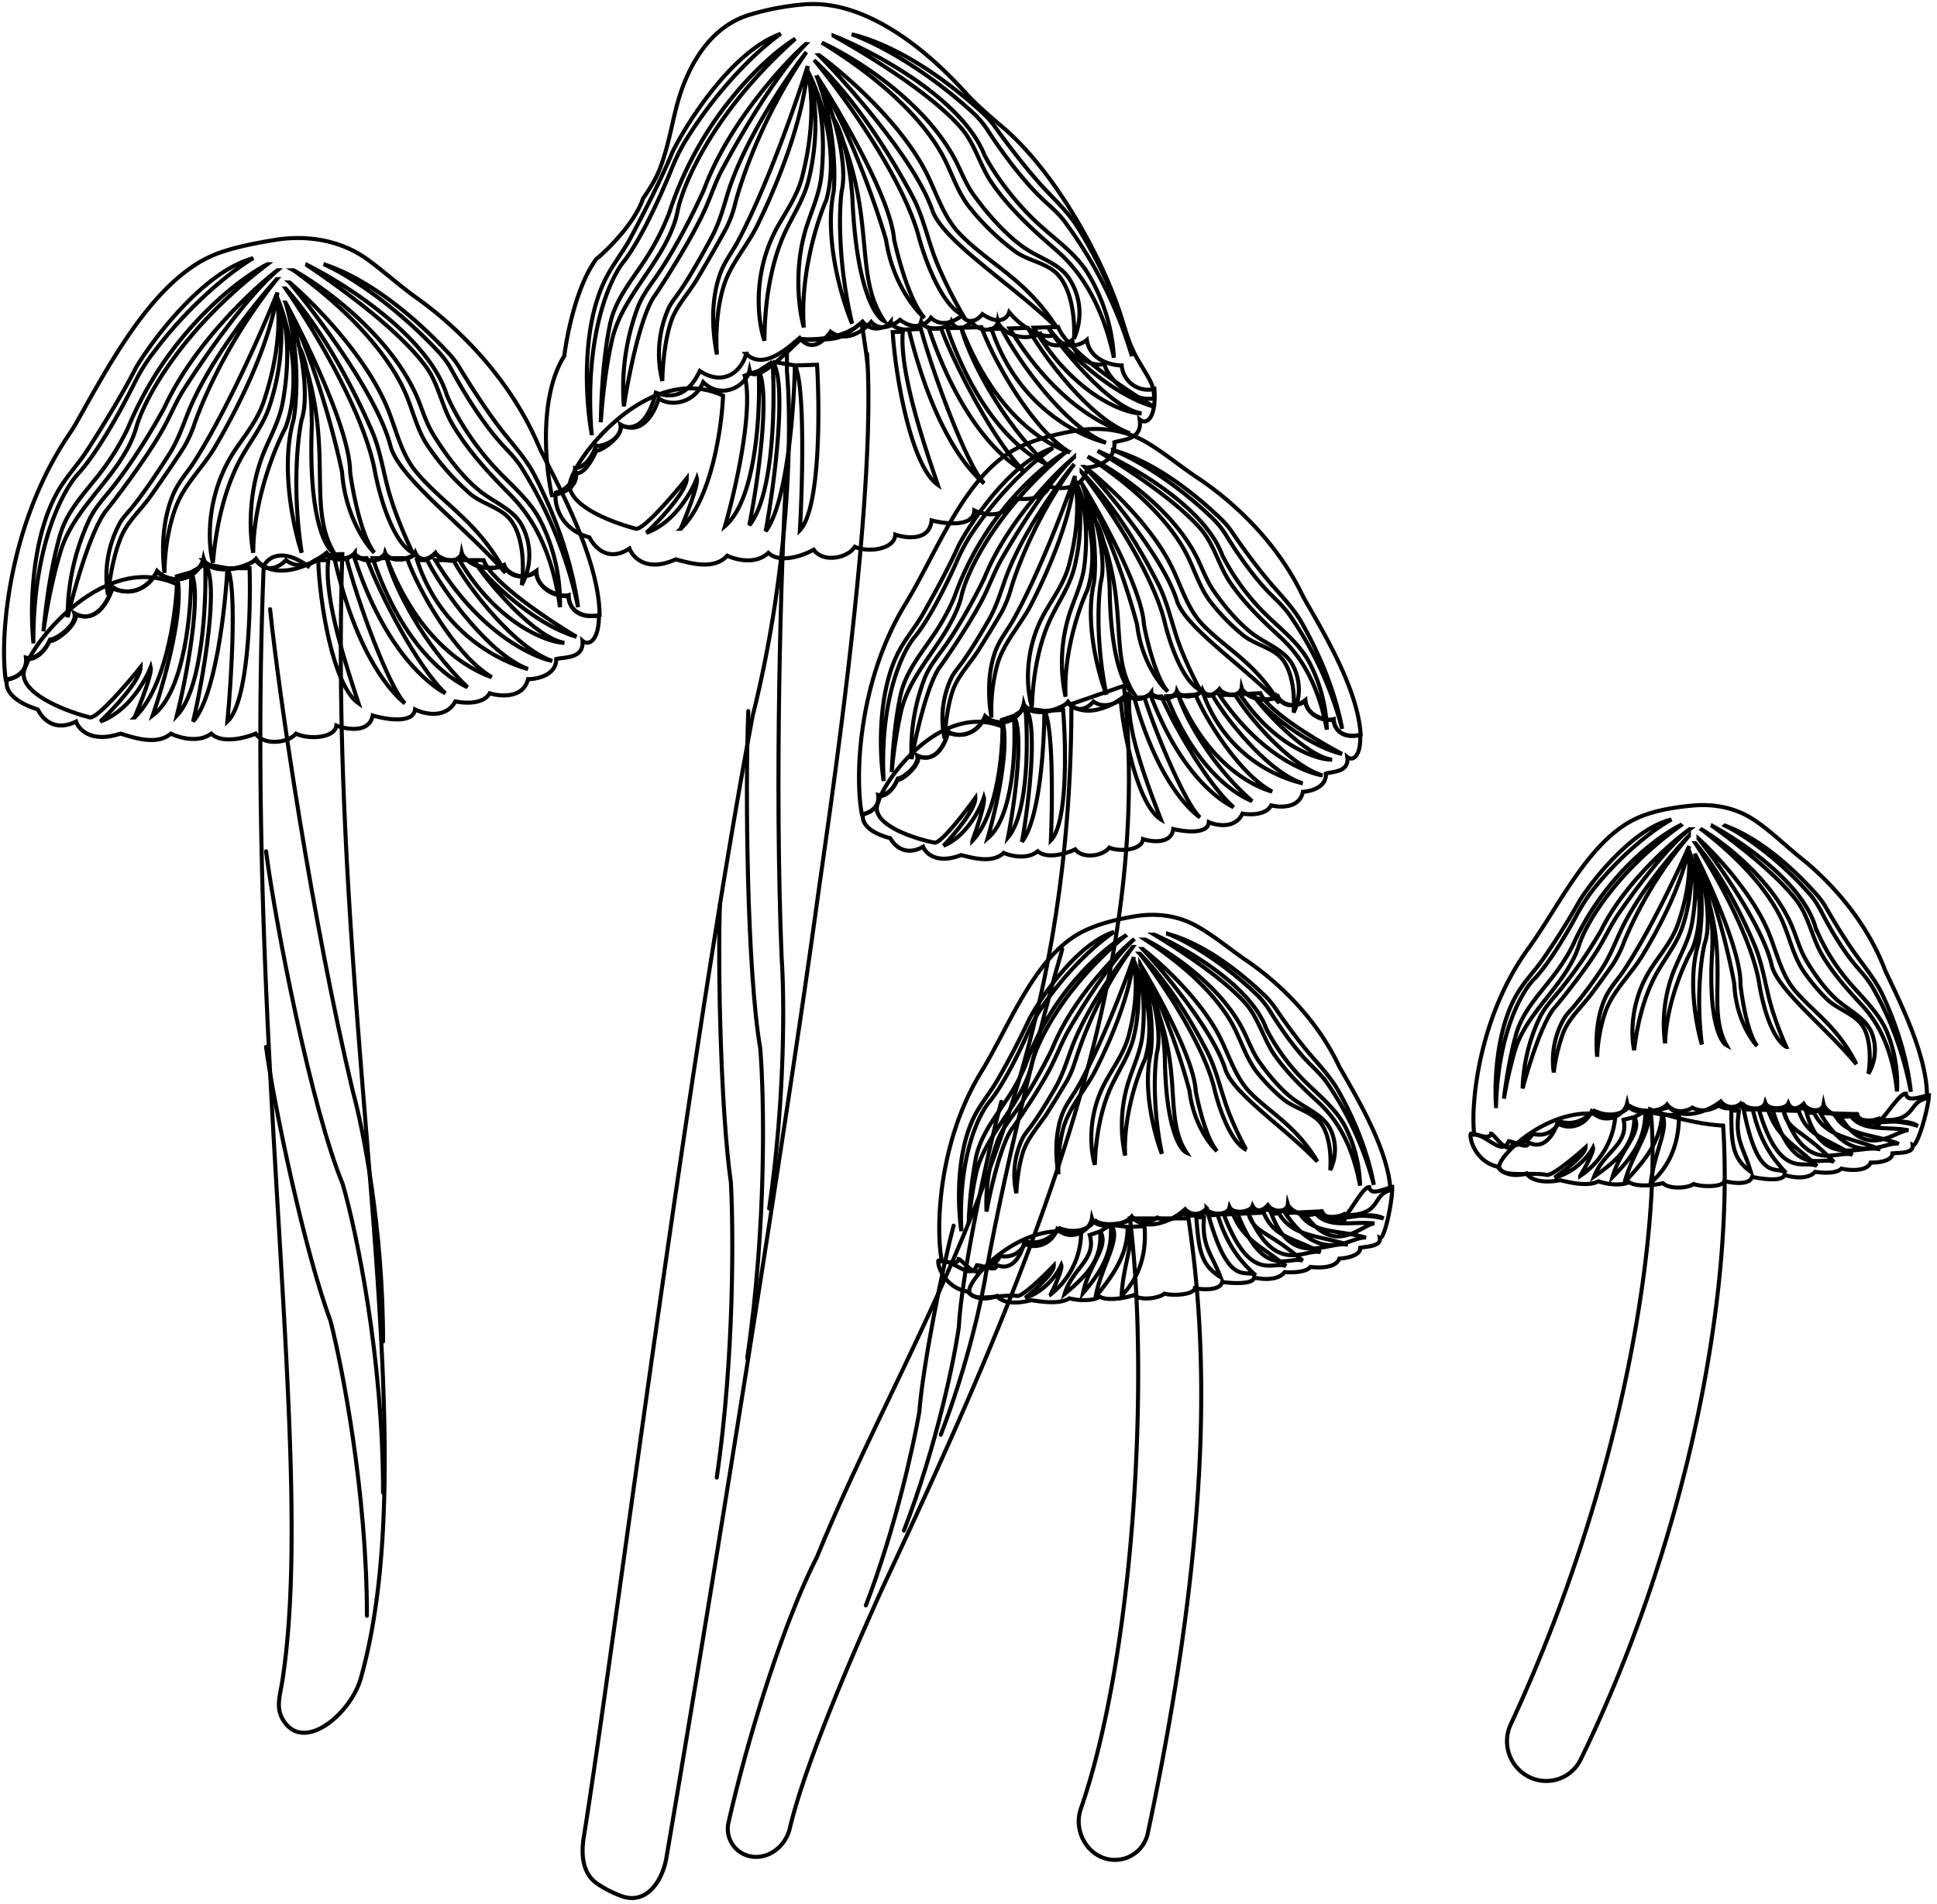
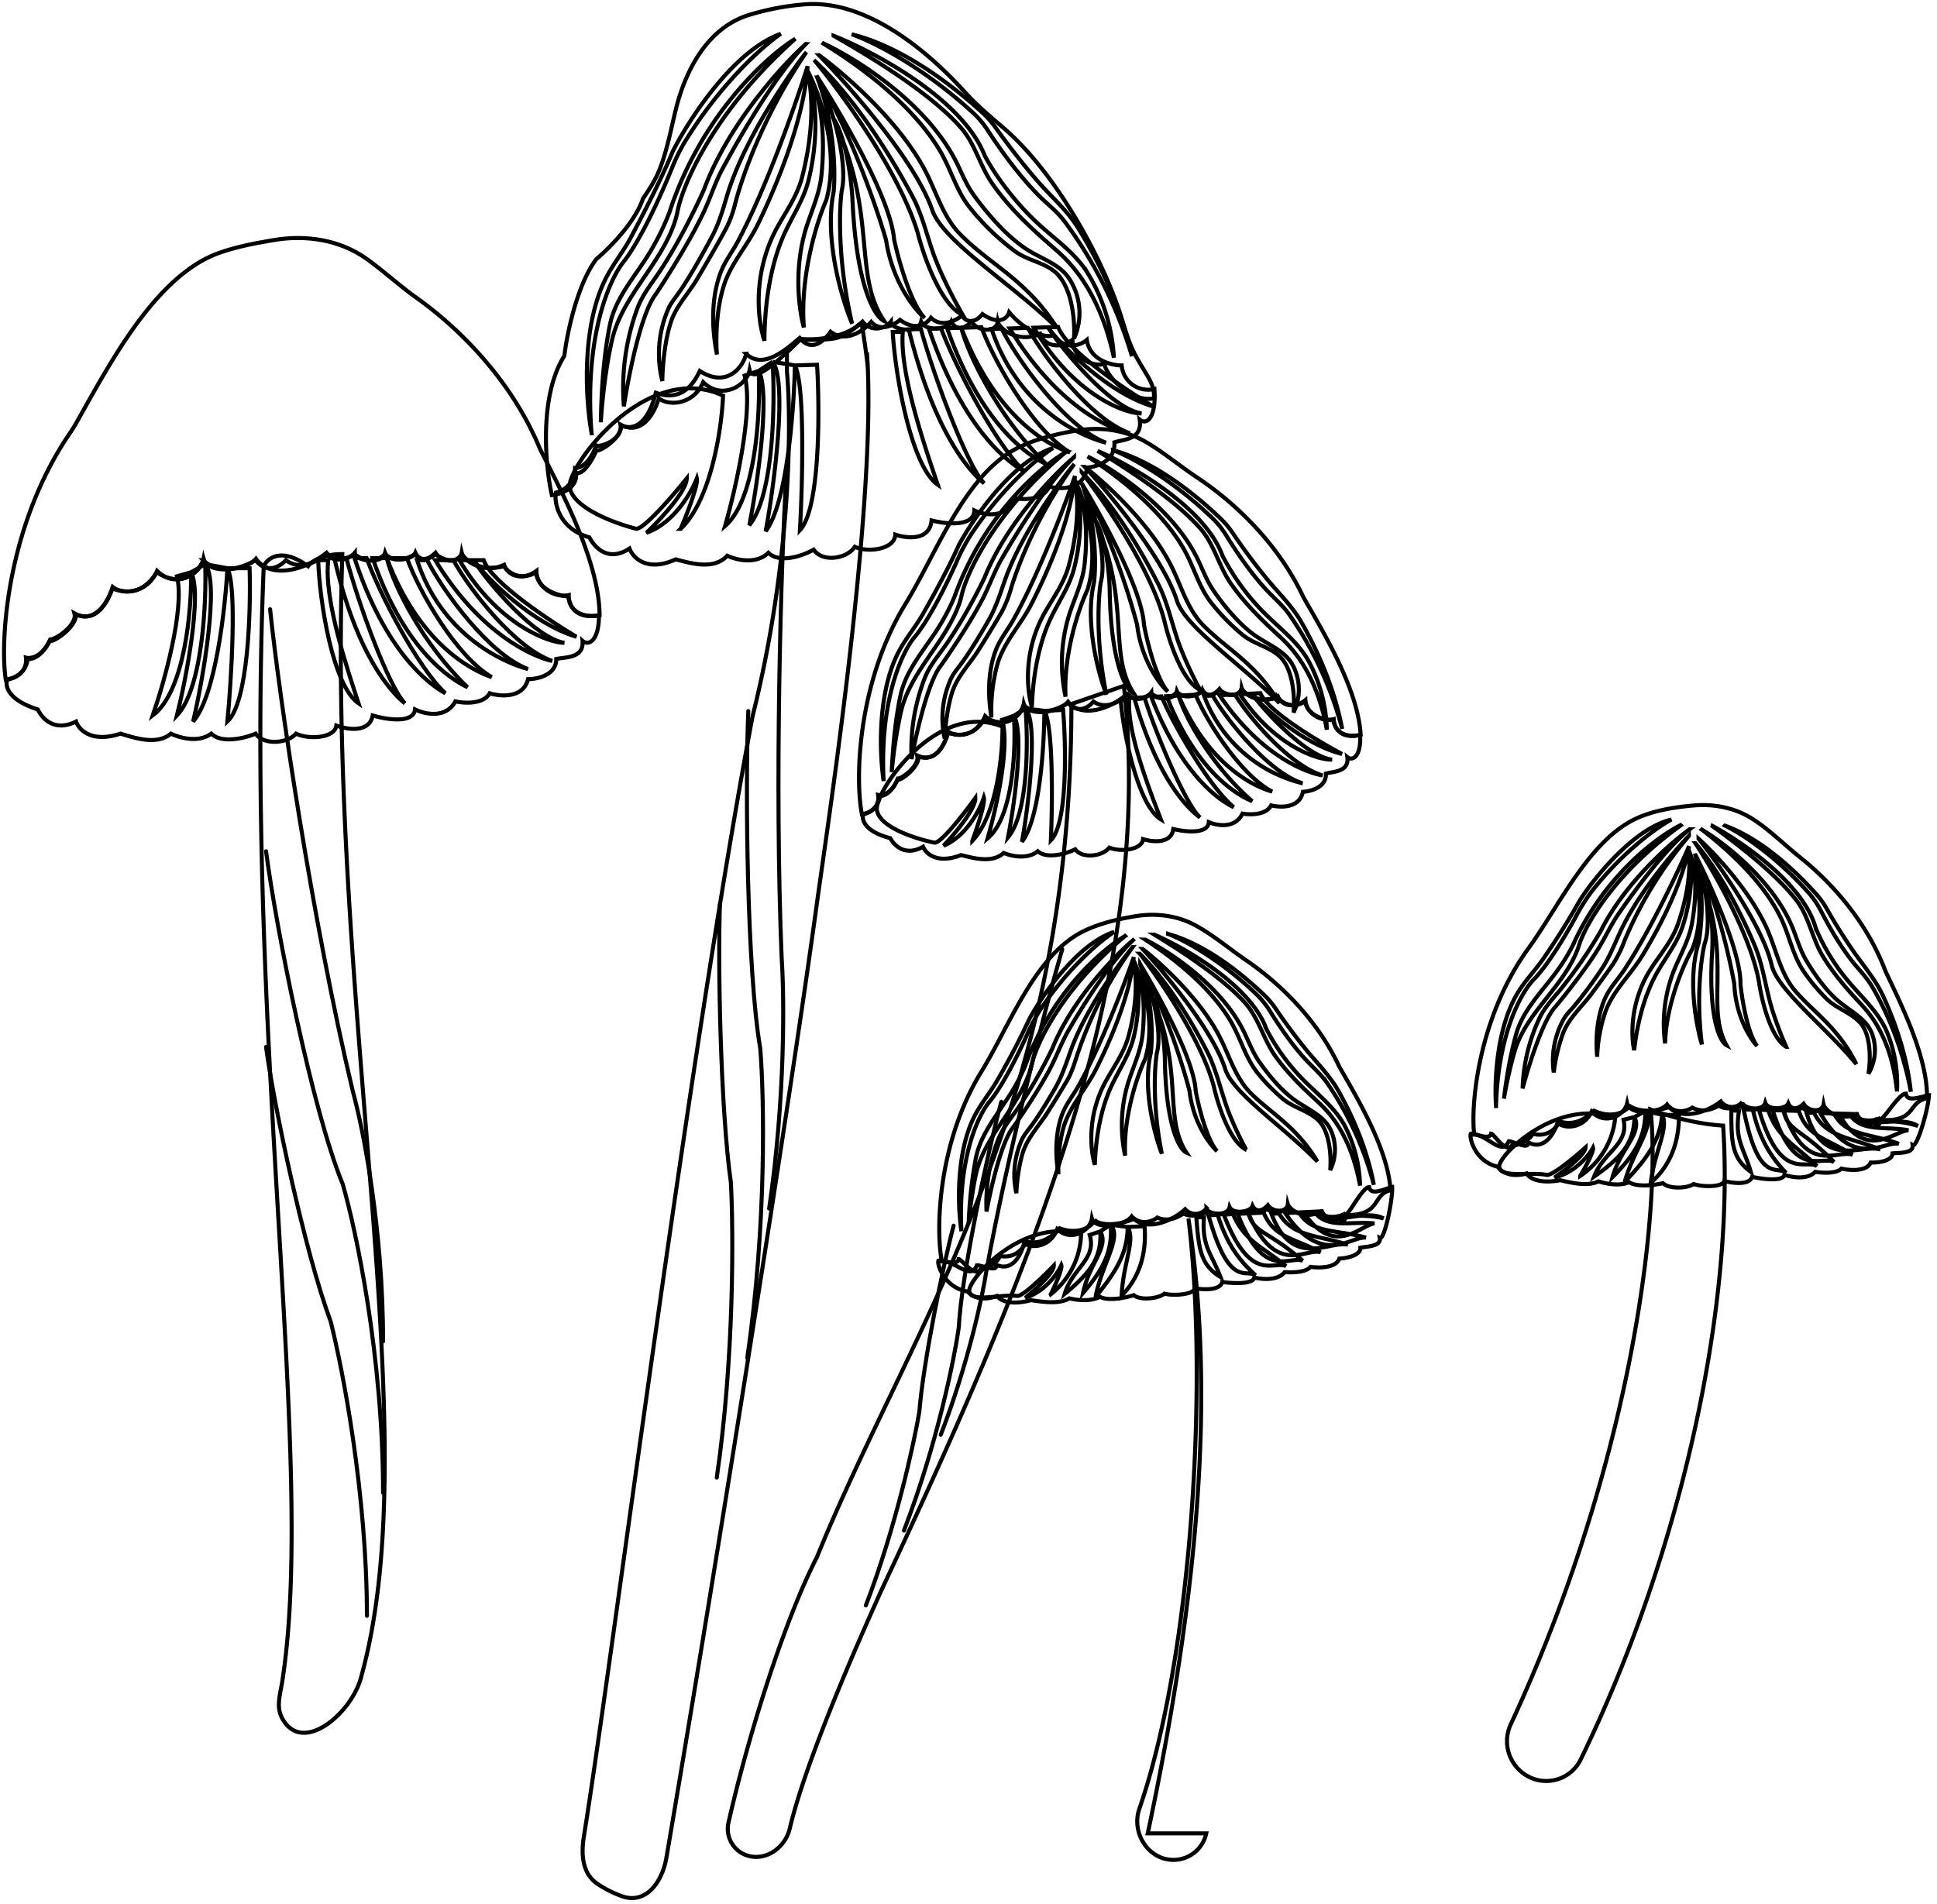
<svg xmlns="http://www.w3.org/2000/svg" width="480" height="472" fill="none" viewBox="0 0 480 472">
  <path stroke="#000" d="M50.35 138.84c4 4 10.33 1.66 13 0 2.8 3.6 6.16 1.5 7.5 0 3.6 2.8 8.16.16 10-1.5 2 2.4 5.5 1 7 0 3.6 2.8 6.5 1.16 7.5 0 2.4 2.4 6 1 7.5 0 1.6 2.4 4 1 5 0 4 2.8 6 1.16 6.5 0 3.2 4 8.33 3.66 10.5 3 2.8 3.6 6.5 2.5 8 1.5.4 4.4 5.5 5.83 8 6 .4 4.8 5.24 5.16 7.58 4.66 0 6.4-2.58 7.67-4.08 6.34.4 4.4-4.34 4-6.5 4.5 0 4-4.67 5-7 5-1.2 4.8-6.84 4.33-9.5 3.5-1.6 2.8-6.34 2.5-8.5 2-2.4 4.4-7.67 3.16-10 2-.4 3.6-7.17 2.5-10.5 1.5-.8 4.4-6.34 3.5-9 2.5-.4 3.2-7 3.5-10 2-2 2.4-8 3-10 0-2.8 1.2-8.5 2.5-11 0-3.2 2.4-8 1-10 0-3.5 3-9.17 1-12.5 0-7.2 2.4-10.34-1-11-3-4.8 2.4-8 0-9.5-3-7.6-2.4-8.17-6-7.5-7.5 1.5-.17 4.6-1.4 5-5 1 .16 3.5-.5 5.5-4.5.83.5 6.5-3.3 6.5-6.5 4.8 2 7.66-2.84 9-6.5 5 2 8.5 0 11-4 6 4 10.33.16 11.5-3Zm203.3 35.92c3.55 3.21 8.8.97 10.98-.55 2.51 2.92 5.27 1 6.33-.32 3.16 2.22 6.9-.2 8.38-1.69 1.8 1.94 4.69.61 5.91-.3 3.16 2.22 5.54.72 6.33-.31 2.13 1.92 5.11.59 6.34-.32 1.45 1.96 3.42.67 4.22-.21 3.5 2.2 5.12.73 5.49-.28 2.87 3.24 7.19 2.74 9 2.09a4.9 4.9 0 0 0 6.8.93c.53 3.7 4.9 4.69 7.02 4.72.54 4.04 4.65 4.14 6.6 3.62.27 5.4-1.86 6.59-3.18 5.52.52 3.7-3.49 3.56-5.3 4.08.17 3.38-3.72 4.42-5.7 4.52-.8 4.1-5.58 3.95-7.87 3.36-1.23 2.43-5.24 2.38-7.1 2.04-1.83 3.82-6.33 3-8.35 2.12-.19 3.06-5.94 2.41-8.8 1.71-.5 3.75-5.2 3.22-7.5 2.5-.2 2.71-5.76 3.25-8.35 2.1-1.6 2.12-6.63 2.88-8.45.43-2.31 1.13-7.07 2.47-9.29.47-2.6 2.16-6.7 1.18-8.44.42-2.83 2.68-7.7 1.23-10.56.53-5.97 2.33-8.76-.4-9.41-2.06-3.95 2.22-6.75.33-8.15-2.13-6.52-1.7-7.15-4.72-6.65-6.02a4.8 4.8 0 0 0 4.01-4.43c.85.1 2.93-.58 4.45-4.04.73.39 5.35-3.06 5.22-5.76 4.13 1.48 6.35-2.72 7.32-5.87 4.3 1.47 7.18-.36 9.12-3.85 5.23 3.13 8.73-.3 9.58-3.02ZM403.8 274.1c2.98 2.02 7.83 1.03 9.88.28 2.07 1.8 4.66.86 5.7.16 2.7 1.44 5.2.25 6.62-.52 1.49 1.21 4.16.6 5.32.16 2.7 1.43 4.92.7 5.7.16 1.79 1.21 4.55.61 5.7.16 1.18 1.2 3.03.57 3.8.1 3 1.45 4.54.7 4.94.15 2.38 2 6.28 1.96 7.94 1.68 2.08 1.8 4.9 1.35 6.06.9.24 2.15 4.94-6.4 6.84-6.26.24 2.34 3.92.62 5.7.43-.09 3.1-2.91 13.02-4.03 12.34.24 2.14-3.35 1.85-5 2.04-.06 1.95-3.62 2.33-5.4 2.28-.97 2.3-5.25 1.96-7.26 1.5-1.26 1.32-4.85 1.08-6.5.79-1.88 2.08-5.86 1.37-7.62.75-.35 1.74-5.48 1.06-8 .5-.67 2.13-4.86 1.57-6.88 1.03-.35 1.54-5.37 1.54-7.63.75-1.55 1.12-6.12 1.29-7.6-.21-2.14.52-6.5 1.03-8.36-.24-2.46 1.1-6.1.31-7.6-.22-2.7 1.39-6.98.3-9.5-.27-5.5 1.01-7.84-.7-8.32-1.69-3.68 1.06-6.08-.17-7.18-1.66-5.74-1.33-7.15-7.48-6.62-8.2 1.14-.05 4.65 1.74 5 0 .76.1 3.56 4.9 5.14 3 .62.26 4.98-1.46 5.03-3.01 3.62 1.07 5.86-1.22 6.93-2.97 3.77 1.08 6.46-.81 8.41-2.7 4.5 2.07 7.85.3 8.78-1.21Zm-132.6 28.45c3.14 1.8 7.9.42 9.88-.48 2.21 1.64 4.72.5 5.7-.28 2.8 1.22 5.2-.15 6.56-1.03 1.57 1.1 4.2.28 5.31-.26 2.8 1.23 4.97.33 5.7-.28 1.88 1.08 4.58.26 5.7-.28 1.27 1.1 3.06.34 3.8-.18 3.1 1.2 4.58.34 4.93-.25 2.53 1.83 6.42 1.48 8.05 1.07 2.2 1.64 5 .97 6.1.43.42 2.12 4.44-6.76 6.35-6.77.41 2.32 3.95.32 5.71-.01.15 3.1-1.9 13.2-3.07 12.61.41 2.12-3.2 2.1-4.83 2.43.1 1.94-3.42 2.6-5.2 2.69-.8 2.37-5.08 2.35-7.13 2.05-1.14 1.42-4.75 1.45-6.4 1.29-1.72 2.22-5.75 1.82-7.55 1.34-.22 1.76-5.38 1.48-7.94 1.12-.5 2.16-4.73 1.93-6.78 1.55-.22 1.56-5.23 1.96-7.54 1.34-1.47 1.24-6 1.75-7.6.37-2.1.69-6.4 1.53-8.35.41-2.37 1.29-6.05.79-7.6.38-2.58 1.58-6.94.82-9.49.46-5.41 1.43-7.87-.1-8.43-1.05-3.58 1.35-6.07.3-7.28-1.1-5.83-.88-7.7-6.9-7.24-7.66 1.14-.13 4.77 1.38 4.99-.38.76.04 3.93 4.6 5.35 2.6.64.2 4.86-1.85 4.78-3.4 3.7.79 5.76-1.67 6.68-3.5 3.85.79 6.38-1.31 8.18-3.34 4.66 1.71 7.86-.3 8.67-1.89ZM184.9 87.69c4.4 4.31 10.68-1.82 13.27-3.93 3.14 3.94 6.41.28 7.65-1.54 3.9 2.97 8.34-.39 10.08-2.44 2.23 2.62 5.7.76 7.14-.5 3.9 2.97 6.73.88 7.66-.53 2.64 2.59 6.2.72 7.65-.54 1.82 2.65 4.16.87 5.1-.35 4.3 2.93 6.21.91 6.63-.47 3.59 4.38 8.8 6.63 10.95 5.7 3.15 3.95 6.84 2.42 8.29 1.16.76 5.04 6.08 6.32 8.64 6.33a6.57 6.57 0 0 0 8.11 5.83c.51 7.37-2.01 9.01-3.65 7.58.76 5.04-4.1 4.91-6.27 5.64.32 4.6-4.36 6.1-6.74 6.26-.84 5.6-6.62 5.47-9.41 4.7-1.4 3.34-6.26 3.33-8.51 2.91-2.1 5.24-7.57 4.2-10.04 3.02-.12 4.17-7.11 3.39-10.6 2.47-.46 5.12-6.18 4.48-8.98 3.52-.15 3.71-6.86 4.53-10.04 3.02-1.85 2.9-7.92 4.02-10.2.71-2.76 1.58-8.47 3.48-11.22.78-3.08 3-8.09 1.73-10.2.72-3.34 3.7-9.28 1.8-12.76.9-7.15 3.27-10.62-.42-11.46-2.68-4.7 3.1-8.17.57-9.94-2.77-7.95-2.22-8.81-9.32-8.25-11.1a6.15 6.15 0 0 0 4.7-6.1c1.03.11 3.53-.83 5.25-5.58.88.52 6.36-1.26 6.1-4.94 5.06 1.96 7.6-3.8 8.66-8.12 5.27 1.94 8.67-.61 10.9-5.4 6.45 4.18 10.56-.54 11.5-4.26Z" />
  <g filter="url(#a)">
    <path stroke="#000" d="M95.85 138.34c1.66 6.83 8.8 21.2 20 32-4.34-2-15.9-9.6-23.5-32zm0 0c8 21.2 21 27.83 26 29.5-8.8-5.2-18-21.17-21-29.5zm21.5.5c3.83 6 15.3 19.3 22.5 20.5-4.17 0-16.8-4.9-26-20.5zm0 0c3.33 4.66 14.7 15.8 25.5 19-6.17-3.67-21-13.4-23-19zm-61 2c2.4 4.4 1 27.5 0 38 5.2-4.8 5.83-27.67 5.5-38zm0 0c-.5 9.66-2.9 31.6-8.5 38 2.5-10.5 6.6-34.6 3-39m5.5 1-5.5-1m0 0c.33 9-.6 30.7-7 37.5 2.33-9.34 6.3-30.3 3.5-35.5m3.5-2-3.5 2m0 0c.16 9-1.5 29.5-9.5 35.5 2.83-8.17 8-26.5 6-34.5zm38.5-3.5c2.83 11 10.5 32 14.5 36-3.17-2.5-11.9-11.6-17.5-36zm5 0c3.33 9.16 12.7 27.1 19.5 33.5-4-2.17-14.9-10.3-22.5-33.5zm15 .5c4 7.83 15.4 23.4 25 27-6.34-1.67-21.5-8.6-27.5-27zm6.5 0c4 7.33 15.3 21.8 24.5 25-4.67-1-17.8-6.6-29-25zm-33.5 0c.33 10.33 3.6 31.1 10 35.5-2.67-8.17-8.7-25.9-7.5-35.5z" />
  </g>
  <path stroke="#000" d="M292.05 172.41c1.7 5.7 8.33 17.53 18.24 26.17-3.74-1.5-13.83-7.43-21.2-26.02zm0 0c7.65 17.56 18.91 22.61 23.2 23.8-7.65-4.01-16.1-17.1-18.98-24.01zm18.17-.49c3.5 4.9 13.74 15.65 19.87 16.36-3.52.17-14.4-3.43-22.82-16.21zm0 0c3.02 3.8 13.09 12.72 22.34 14.96-5.36-2.83-18.3-10.42-20.23-15.07zm-51.42 4.28c2.21 3.61 2.01 23.18 1.61 32.08 4.2-4.27 3.75-23.6 3.03-32.32zm0 0c-.01 8.18-1.1 26.8-5.56 32.44 1.66-8.97 4.1-29.5.88-33.05m4.68.6-4.69-.6m0 0c.67 7.58.8 25.94-4.32 31.96 1.58-7.98 4.04-25.86 1.45-30.13m2.88-1.83-2.88 1.83m0 0c.53 7.6-.01 24.98-6.51 30.38 2.05-7.01 5.63-22.71 3.6-29.38zm32.36-4.58c2.86 9.16 10.23 26.57 13.77 29.78-2.77-1.98-10.54-9.3-16.3-29.66zm4.23-.22c3.2 7.6 11.87 22.35 17.88 27.46-3.47-1.66-13.01-8.06-20.42-27.33zm12.68-.21c3.71 6.44 14 19.1 22.26 21.74a34.8 34.8 0 0 1-24.37-21.64zm5.5-.28c3.68 6.03 13.84 17.76 21.74 20.07-3.98-.64-15.31-4.81-25.55-19.88zm-28.3 1.42c.73 8.71 4.36 26.11 9.96 29.55-2.6-6.78-8.45-21.5-7.84-29.65zm164.25 101.7c1.12 5.23 4.23 4.3 12.51 12.75-3.25-1.6-9.88 4.37-15.17-12.82zm0 0c5.62 16.29 13.36 9.6 17.13 10.98-6.58-4.14-11.23-4.47-13.33-10.87zm16.33.84c2.78 4.65 9.21 3 14.66 4.07-3.17-.09-10.66 7.91-17.32-4.14zm0 0c2.43 3.62 8.83.33 16.97 3-4.6-2.92-13.67 1.36-15.07-2.94zm-46.4.21c1.72 3.4-1.84 8.92-2.83 16.88 4.06-3.53 7.03-8.9 7-16.76zm0 0c-.6 7.34-4.9 11.96-9.29 16.7 2.13-7.93 7.76-14.16 5.12-17.58m4.16.88-4.16-.88m0 0c.06 6.85-3.12 11.32-8.13 16.35 1.98-7.04 7.45-10.9 5.43-14.9m2.7-1.45-2.7 1.45m0 0c-.07 6.84-3.78 10.39-9.99 14.77 2.33-6.14 8.66-7.97 7.3-14.09zm29.34-1.83c1.91 8.42 5.29 12.54 8.24 15.67-2.35-1.97-6.8 2.93-10.52-15.74zm3.8.1c2.33 7.04 7.07 8.88 12.1 13.89-3-1.74-9.1 3.85-14.38-13.95zm11.39.7c2.87 6.05 9.2 6.12 16.42 9.07-4.78-1.4-14.16 5-18.32-9.12zm4.94.15c2.88 5.66 9.16 4.9 16.08 7.53-3.52-.86-11.38 6.6-19.5-7.63zm-25.46-.73c.03 7.87.06 11.72 4.83 15.2-1.85-6.26-4.05-7.87-2.93-15.14zm-119.68 25.49c1.52 5.13 4.55 3.97 13.46 11.75-3.37-1.36-9.52 5.11-16.12-11.62zm0 0c6.86 15.8 14.06 8.55 17.92 9.63-6.88-3.62-11.54-3.6-14.13-9.81zm16.34-.42c3.14 4.42 9.42 2.28 14.93 2.92-3.16.16-10.02 8.72-17.58-2.79zm0 0c2.7 3.42 8.83-.36 17.16 1.67-4.82-2.55-13.53 2.42-15.26-1.76zm-46.25 3.8c1.99 3.25-1.14 9.03-1.5 17.04 3.76-3.84 6.31-9.42 5.68-17.25zm0 0c-.02 7.35-3.95 12.29-7.96 17.36 1.5-8.07 6.64-14.71 3.75-17.92m4.21.55-4.21-.55m0 0c.58 6.82-2.24 11.53-6.85 16.93 1.43-7.18 6.58-11.44 4.26-15.28m2.59-1.65-2.59 1.65m0 0c.46 6.83-2.96 10.65-8.81 15.5 1.85-6.3 8-8.61 6.2-14.61zm29.11-4.1c2.56 8.25 6.25 12.1 9.43 15-2.5-1.78-6.55 3.44-11.7-14.88zm3.8-.18c2.87 6.84 7.73 8.3 13.13 12.9-3.11-1.5-8.77 4.55-15.41-12.79zm11.4-.18c3.34 5.8 9.66 5.39 17.08 7.76-4.87-1.02-13.73 6.08-18.97-7.67zm4.95-.24c3.3 5.42 9.5 4.18 16.61 6.26-3.58-.58-10.84 7.46-20.03-6.1zm-25.45 1.25c.64 7.83.98 11.67 6 14.78-2.33-6.1-4.65-7.54-4.1-14.88zM238.2 81.24c1.9 7.3 9.5 22.52 21.05 33.78-4.4-2.01-16.21-9.83-24.55-33.67zm0 0c8.7 22.54 21.91 29.28 26.96 30.91-8.96-5.32-18.69-22.2-21.96-31.06zm21.5-.12c4.04 6.33 15.94 20.27 23.17 21.34-4.16.13-16.95-4.75-26.66-21.23zm0 0c3.5 4.91 15.22 16.53 26.12 19.64-6.28-3.75-21.43-13.76-23.61-19.72zm-62.73 9.46c2.54 4.65 1.9 29.53 1.25 40.84 5.04-5.32 4.92-29.92 4.25-41.01zm0 0c-.18 10.4-1.86 34.05-7.24 41.1 2.15-11.36 5.45-37.4 1.7-42.01m5.54.9-5.53-.9m0 0c.63 9.66.41 33.02-5.76 40.52 2.02-10.1 5.3-32.76 2.33-38.26m3.43-2.26L188 91.93m0 0c.46 9.67-.53 31.75-8.33 38.45 2.56-8.87 7.12-28.73 4.86-37.27zm40.2-10.38c3.2 11.73 11.55 34.07 15.68 38.25-3.25-2.6-12.28-12.1-18.68-38.16zm5-.16c3.63 9.76 13.58 28.74 20.6 35.42-4.08-2.21-15.24-10.62-23.6-35.32zm15 .08c4.26 8.3 16.17 24.68 25.88 28.26-6.38-1.6-21.77-8.59-28.37-28.18zm6.5-.2c4.24 7.76 16.01 22.97 25.31 26.12-4.7-.93-18-6.55-29.8-25.98zm-33.48 1.03c.67 11.1 4.62 33.32 11.16 37.85-2.93-8.7-9.55-27.57-8.66-37.93z" />
  <g filter="url(#b)">
-     <path stroke="#000" d="M33.35 177.84c7.6-7.2 10.16-25 10.5-33-19-8.84-38.4 17.3-38 22.5s11.16 9.16 16.5 10.5c2 0 9.16-8.34 12.5-12.5 0 3.2-6.67 10.33-10 13.5 6.8-2.4 11.16-10 12.5-13.5.4 1.6-2.5 9-4 12.5Z" />
-   </g>
+     </g>
  <path stroke="#000" d="M240.95 208.42c6.11-6.4 7.53-21.55 7.47-28.31-16.42-6.66-31.7 16.23-31.13 20.6.55 4.38 9.81 7.27 14.37 8.17 1.7-.08 7.39-7.42 10.03-11.08.13 2.7-5.2 9-7.87 11.82 5.64-2.31 9-8.92 9.98-11.93.4 1.34-1.73 7.7-2.85 10.72Zm150.63 83.06a19.6 19.6 0 0 0 8.66-14.28c-14.04-5.41-28.94 9.02-28.72 11.98.21 2.96 7.9 1.2 11.85 2.06 1.5.05 6.97-4.53 9.53-6.83-.05 1.82-5.14 5.73-7.68 7.46 5.11-1.22 8.5-5.45 9.54-7.4.28.91-2 5.05-3.18 7Zm-131.21 29.34a19.6 19.6 0 0 0 7.53-14.9c-14.41-4.31-28.15 11.23-27.71 14.16.44 2.94 7.96.59 11.98 1.15 1.49-.08 6.6-5.07 8.97-7.55.09 1.81-4.68 6.1-7.08 8.02 5-1.6 8.05-6.08 8.94-8.12.35.9-1.6 5.2-2.63 7.24Zm-91.69-189.75c7.6-7.2 10.17-25 10.5-33-19-8.84-38.4 17.3-38 22.5s11.17 9.16 16.5 10.5c2 0 9.17-8.34 12.5-12.5 0 3.2-6.66 10.33-10 13.5 6.8-2.4 11.17-10 12.5-13.5.4 1.6-2.5 9-4 12.5ZM89.4 416c16.98-60.19-8.27-163.8-4.57-278.66-5.21 0-7.83 2-8.48 3-6.6-4.8-10.09-2-11 0-4.8 118.7 13.02 221.7 4.64 276.14-.65 4.24-1.9 7.2.69 10.6 5.29 7.01 16.35-2.63 18.73-11.08ZM214.83 87.34q.17 2.23.25 4.66m0 0c1.42 38.53-10.3 114.73-12.66 132-7.93 57.9-26.84 175.4-37.28 236.45-1.05 6.15-5.14 11.65-11.02 9.56a28 28 0 0 1-6.04-3.05c-3.77-2.54-4.12-7.23-3.4-11.72 6.8-42.05 25.85-192.75 41.82-277.74 9.6-38.4 9.67-73 8.5-85.5v-4.66l3.5-3.34c3.17.33 10.6 0 15-4 .5 3 1.52 9.6 1.58 12Z" />
  <path stroke="#000" d="M202.42 386C226 328 265.5 275 265.5 174.5l13-4.5c8 72.5-23.5 146-60 224-6.4 14.21-18.87 42.6-22.8 59.25-1 4.27-5.13 7.62-9.46 6.92a6.93 6.93 0 0 1-5.73-8.34c4.4-19.53 13.14-48.6 21.9-65.83Z" />
  <path stroke="#000" stroke-miterlimit="16" d="M17.34 107.34C1.74 130.14-.07 158.67 1.43 168.5c1.83-.17 5.4-1.5 5-5.5 1.16.33 4-.1 6-4.5 1.5 0 6.8-3.7 6-6.5 4.5 2.5 7.9-1.3 9.5-6.5 2.5 2 8.6 1.6 11-4 4.5 4.5 10.7 1 11.5-3 1 4 10.5 3 13 0 3.5 5 12 3 17.5-1.5 2 2.5 5.4 2 7 0 0 2 6.7 3.2 7.5 0 1 2.5 6.7 2 7.5 0 .5 1.17 2.2 2.8 5 0 1.5 2.5 6.1 2.8 6.5 0 .5 2 5.3 5.4 10.5 3 1 3 4.8 3.9 8 1.5 0 4 4.4 6.8 8 6-.07 2.17 1.38 6.2 7.65 5-.08-13.75-10.08-31.86-14.74-41.16-7.29-17.76-20.93-30.62-30.5-37.43-4.13-2.93-7.92-6.4-12-9.4-7.66-5.65-16.6-6.14-23.3-5.03-4.54.75-9.17 1.62-13.52 3.13a29 29 0 0 0-6.78 3.46c-12.26 8.3-21.38 25.54-28.65 38.43a39 39 0 0 1-1.75 2.84Zm207.11 42.23c-12.2 19.9-12.53 44.08-10.85 52.32 1.54-.22 4.5-1.5 4-4.86.99.23 3.36-.25 4.87-4.05 1.26-.07 5.58-3.42 4.79-5.75 3.9 1.92 6.61-1.43 7.74-5.89 2.2 1.58 7.33.99 9.12-3.84 4 3.6 9.08.39 9.58-3.02 1.02 3.33 9 2.08 10.98-.55 3.17 4.07 10.26 2.02 14.71-2.01a3.78 3.78 0 0 0 5.92-.3c.08 1.69 5.79 2.42 6.33-.32.95 2.07 5.74 1.4 6.33-.32.47.97 1.98 2.27 4.22-.21 1.38 2.05 5.27 2.1 5.5-.28.5 1.67 4.7 4.34 8.98 2.1.98 2.48 4.22 3.08 6.82.92.17 3.38 4 5.55 7.01 4.73.04 1.83 1.43 5.17 6.68 3.9-.65-11.61-9.87-26.48-14.2-34.14-6.63-14.11-18.04-24.15-26.35-29.66-4.22-2.8-8.16-6.13-12.52-8.7-6.04-3.57-12.64-3.78-17.83-2.84-4.53.81-9.15 1.91-13.32 3.85q-1.17.54-2.27 1.2c-12.18 7.35-18.81 25.59-26.24 37.72Zm241.41 127.98c-2.49 1.75-5.36.99-6.05-1.31-4 1.7-7.58-.98-7.92-2.5-.36 2.11-3.85 1.78-4.94-.15-2.19 2.07-3.44.79-3.8-.1-.65 1.5-5 1.75-5.7-.17-.68 2.42-5.74 1.36-5.7-.16a3.4 3.4 0 0 1-5.32-.15c-4.28 3.3-10.78 4.64-13.33.76-1.97 2.23-9.21 2.78-9.89-.28-.69 3.02-5.48 5.55-8.8 2.03-1.95 4.2-6.6 4.38-8.45 2.8-1.33 3.93-4 6.74-7.36 4.74.55 2.15-3.56-.15-4.7-.19q-.3.59-.62.94c-1.75 1.83-5.42-2.73-7.96-2.57-.92-7.5 1.07-29.15 13.42-46.15 7.52-10.35 14.75-26.23 26.2-31.96q.9-.44 1.8-.8c4.06-1.59 8.51-2.28 12.84-2.67 4.47-.4 9.94.24 14.83 3.4 4.25 2.76 7.9 6.45 11.86 9.61 7 5.6 16.12 15.22 20.93 27.97 3.34 7.18 10.56 21.15 10.32 31.6-4.8.78-2.52 6.09-11.66 5.31Zm0 0c-.09 3.04-2.76.53 0 0ZM333.35 301.2c-2.34 1.94-5.26 1.4-6.13-.84-3.86 2.01-7.63-.39-8.09-1.9-.2 2.15-3.7 2.1-4.94.25-2.02 2.23-3.37 1.06-3.8.19-.52 1.55-4.83 2.14-5.69.28-.49 2.46-5.62 1.8-5.7.28a3.4 3.4 0 0 1-5.31.26c-4.01 3.62-10.4 5.45-13.24 1.79-1.78 2.37-8.96 3.48-9.87.48-.46 3.07-5.03 5.96-8.62 2.7-1.61 4.35-6.23 4.88-8.2 3.46-1.03 4-3.47 7.02-6.98 5.29.71 2.1-3.56.12-4.7.17q-.25.6-.55.98c-1.6 1.96-5.62-2.3-8.13-1.95-1.5-7.4-1.19-29.14 9.81-47.04 6.7-10.9 12.69-27.3 23.65-33.89q.85-.51 1.75-.95c3.91-1.88 8.3-2.92 12.59-3.64 4.42-.74 9.93-.53 15.04 2.25 4.45 2.42 8.38 5.8 12.57 8.66 7.4 5.04 17.24 13.93 23.03 26.27 3.88 6.9 12.16 20.27 12.73 30.71-4.72 1.15-2.04 6.26-11.22 6.19Zm0 0c.15 3.04-2.7.74 0 0Z" />
  <path stroke="#000" stroke-miterlimit="16" d="M163.8 41.06c-.83 2.28-1.72 4.16-4.46 8.17-2.02 6-8.56 12.5-11.58 15-4.8 6.4-7.28 18.66-7.92 24-6.34 10-4.7 27.5-3.08 34.5 1.84-.17 6.4-1.5 6-5.5 1.17.33 3-1.1 5-5.5 1.5 0 6.8-3.7 6-6.5 4.5 2.5 7.9-1.3 9.5-6.5 2.5 2 8.6 1.6 11-4 4.5 4.5 10.7 1 11.5-3 1 4 9.58-4.5 12.08-7.5 10.5 0 10.42 0 15.92-4.5 2 2.5 5.4 2 7 0 0 2 6.7 3.2 7.5 0 1 2.5 6.7 2 7.5 0 .5 1.16 2.2 2.8 5 0 1.5 2.5 6.1 2.8 6.5 0 .5 2 5.3 5.4 10.5 3 1 3 4.8 3.9 8 1.5 0 4 4.4 6.8 8 6-.06 2.16 5.96 9.7 12.24 8.5 0-3.66-1.33-4.8-4.32-10.1-1.63-2.88-2.62-6.06-3.57-9.23-4.35-14.47-16.25-36.47-29.58-47.82-3.3-2.8-6.6-5.62-9.5-8.83C228.88 11.55 213.9-.24 199.16 1.1a65 65 0 0 0-13.76 2.67c-11.06 3.55-15.95 15.36-17.91 23.28-1.15 4.67-2.03 9.5-3.69 14.01Z" />
  <g filter="url(#c)">
-     <path stroke="#000" d="m68.76 69-.16.18m0 0c-5.92 6.54-17.41 21.16-22.26 33.77-1.26 3.28-2.49 6.59-4.37 9.56-2.97 4.69-6.94 10.61-9.92 14.08-.83.97-1.7 1.91-2.33 3.02a27.8 27.8 0 0 0-2.96 17.89c.33-3.68 1.38-10.1 3.36-14.66 1.62-3.72 4.87-6.54 7.2-9.86 2.88-4.09 6.21-8.92 8.27-12.16a29 29 0 0 0 2.66-5.94c2.7-7.62 9.2-21.78 20.35-35.7ZM70.76 75c5.33 9.83 16 32 16 42 .66 5 2.8 16 6 20-2.37-2.33-7.27-9.6-8-20-1.67-8.17-6.8-28-14-42Zm0 0c3.6 12 2.83 24.33 2 29-3.34 11.6-.06 26.83 2 33-2.4-15.6-1-28.5 0-33 1.6-4.9.4-13.59-.61-18m-3.4-11a78 78 0 0 1 3.4 11M68.6 73.52c-2.12 12.56-9.52 27.43-15.33 37.3-2.85 4.84-7.2 8.85-9.36 14.04-2.43 5.8-3.15 13.1-3.15 17.14-1.13-9.59.65-16.42 2.62-20.44 1.26-2.57 3.23-4.72 4.77-7.13 8.18-12.86 16.96-32.83 20.6-41.93zm0 0c1.37 9.14-.97 19.37-3.38 26.38-1.43 4.12-4.18 7.58-6.65 11.18-7.5 10.94-7.17 23.1-5.81 28.42 1-11.69 3.84-19.99 6.58-25.24 2.35-4.5 5.75-8.55 7.37-13.37 4-11.86 3.32-22.78 1.89-27.37Zm0 0c3.51 7.84 2.84 18.6 1.46 26.21-.76 4.2-2.82 8.02-4.49 11.95-4.2 9.91-3.76 20.58-2.81 25.32 0-12.8 5.33-26 8-31 4.4-12 .39-26.65-2.16-32.48ZM74.15 86c9.12 24.5 1.6 39 8.6 51-2.16-1.07-6.3-8.78-5.5-31 .1-4.6-.39-15.06-3.1-20Zm-65.9 73c-.88-8.84-.43-27.5 7.13-38.9 1.95-2.95 4.37-5.57 6.28-8.55 3.78-5.88 9.02-14.4 12.1-20.55 4.66-7.67 17-23.8 29-27-4.67 2.67-15.93 11.2-25.87 24.93a46 46 0 0 0-3.77 6.43c-3.22 6.42-8.67 16.3-13.36 21.64-3.84 3.83-11.5 17.6-11.5 42Zm72-93.5c4.76 2.05 16.84 9.22 28.67 21.98a22 22 0 0 1 3.11 4.42c2.72 5 7.57 13.14 12.88 18.8 1.5 1.6 3.01 3.17 4.2 5a107 107 0 0 1 14.15 34.8c-1.52-11.11-5.45-22.31-10.85-32.8-1.97-3.8-4.92-7.05-7.6-10.41-3.74-4.7-8.11-11.49-10.92-16.12a21 21 0 0 0-2.62-3.5c-10.19-10.94-21.3-19-31.01-22.17Zm-4.5 0c9.84 4.83 30.6 18.1 35 32.5 1.55 3.7 5.73 11.33 12.08 18.12 3.97 4.25 8.61 7.98 11.2 13.18a45 45 0 0 1 4.73 21.2c-1-7.33-3.5-18.5-11.5-27-3.26-3.45-10.39-10.16-15.22-18.47-2.59-4.45-3.38-9.86-6.4-14.02-3.72-5.15-11.9-13.34-29.88-25.51Zm-9.5 0c-7.5 3.83-24.9 17.3-34.5 40.5a62 62 0 0 1-6.26 10.38c-3.91 5.23-8.74 9.84-10.57 16.12-1.55 5.34-3.14 13.16-4.16 24 .7-5.1 2.19-13.09 4.31-19.98 2.96-9.59 11.5-16.25 16.36-25.03a26 26 0 0 0 2.33-5.49c1.83-6.67 10.9-24.1 32.5-40.5Zm6.5 1.5c8.32 4.62 25.26 17.26 31.26 33.04.98 2.58 1.86 5.21 3.3 7.57 2.89 4.75 7.28 10.79 11.99 14.4 3.5 2.69 8.03 4.35 10.04 8.27a15.5 15.5 0 0 1-.06 14.72c.6-4.36.53-12-2.78-16.15-2.52-3.16-7.08-3.91-10.12-6.57a61 61 0 0 1-10.42-11.84c-2.73-4.07-3.7-9.08-5.73-13.54-3.3-7.26-11.18-18.1-27.47-29.9Zm-4 0c-6.33 4.83-20.8 18.4-28 34-2.38 4.44-8.02 13.95-13.7 20.85-1.79 2.16-3.63 4.29-4.85 6.8A57 57 0 0 0 16.76 153c1.66-7.17 6-22.6 10-27 3.7-4.7 10.38-13.76 13.87-20.1 1.7-3.11 3.05-6.46 4.97-9.45C51.36 87.47 61.03 73.71 68.76 67Zm3 3c6.65 5.7 18.98 18.48 24.2 31.03 2.23 5.38 3.4 11.34 7.1 15.84 6.8 8.22 15.45 12.4 22.2 25.13-10-11.5-26.43-23.5-28.5-31.5-3.2-12.4-18-32.17-25-40.5Zm-1 1.5c6 8.5 18.8 29.3 22 44.5 1 5.83 4.3 18.2 9.5 21-1.58-3.29-4.1-9.1-5.65-14.28-1.59-5.28-2.26-10.93-4.46-15.98C87.66 96.44 80 81.67 70.76 71.5Z" />
-   </g>
+     </g>
  <path stroke="#000" d="m266.23 115.01-.13.16m0 0c-4.6 5.64-13.37 18-17.09 28.69-1.16 3.31-2.21 6.69-3.95 9.74-2.2 3.86-5 8.47-7.2 11.36-.77 1.02-1.6 2-2.15 3.16a23.5 23.5 0 0 0-1.61 14.96c.12-2.9.65-7.8 1.9-11.62 1.26-3.86 4.33-6.9 6.49-10.33 2.01-3.2 4.22-6.79 5.7-9.37a29 29 0 0 0 2.4-6.07c2.04-6.66 6.9-18.6 15.51-30.52Zm2.07 4.83c4.93 8.07 14.87 26.34 15.3 34.78.77 4.2 3.04 13.4 5.91 16.63-2.1-1.87-6.54-7.8-7.6-16.54-1.75-6.83-6.93-23.36-13.6-34.87Zm0 0c3.55 9.97 3.43 20.42 2.93 24.4-2.33 9.93 1.08 22.66 3.08 27.78-2.69-13.07-2.05-24.03-1.4-27.87 1.14-4.2-.23-11.49-1.27-15.17m-3.33-9.14a66 66 0 0 1 3.33 9.14m-5.22-10.3c-1.2 10.22-6.38 22.42-10.75 30.97-2.57 5-6.7 9.28-8.33 14.67a43 43 0 0 0-1.52 13.36c-1.28-7.59-.27-13.22 1.1-16.75 1.03-2.67 2.9-4.92 4.3-7.42 6.26-11.21 12.65-28 15.3-35.7zm0 0c1.47 7.25.16 15.47-1.46 21.44-1.15 4.2-3.77 7.78-5.93 11.57-5.3 9.3-4.51 19.07-3.19 23.37.32-9.15 2.1-15.93 4.01-20.5 1.97-4.7 5.19-8.91 6.45-13.84 2.49-9.72 1.47-18.38.12-22.04Zm0 0c3.14 6.14 3.19 14.68 2.47 21.08-.48 4.25-2.39 8.15-3.73 12.2a40 40 0 0 0-.98 20.57c-.54-10.81 3.4-22.18 5.44-26.52 3.2-10.32-.8-22.52-3.2-27.33Zm5.22 10.3c8.74 20.3 3 32.86 9.43 42.7-1.88-.82-5.7-7.15-5.96-25.94-.12-3.9-.97-12.7-3.47-16.76Zm-52.54 64.44c-1.1-7.25-1.52-22.47 3.95-32.45 1.7-3.1 4-5.83 5.76-8.9 2.9-5.09 6.7-12.07 8.93-17.15 3.62-6.68 13.35-20.82 23.34-24.03-3.77 2.42-12.73 9.93-20.46 21.66a45 45 0 0 0-3.46 6.6c-2.47 5.56-6.52 13.75-10.14 18.31-3.07 3.4-8.96 15.35-7.92 35.95Zm56.82-82c4.07 1.5 14.4 6.95 24.84 17.04a22 22 0 0 1 3.34 4.26c2.47 4 6.63 10.2 11.08 14.6 1.56 1.55 3.16 3.04 4.43 4.83a90 90 0 0 1 13.12 28.36c-1.7-9-5.3-17.98-10.05-26.36-2.12-3.73-5.23-6.84-8.01-10.1a153 153 0 0 1-9.07-12.1 21 21 0 0 0-2.8-3.38c-8.99-8.67-18.6-14.91-26.88-17.16Zm-3.8.18c8.51 3.67 26.61 13.99 30.94 25.96a57 57 0 0 0 10 13.84c4.07 4.15 8.95 7.63 11.62 12.8a38 38 0 0 1 4.25 16.5c-1.16-6.15-3.74-15.47-10.86-22.3-2.75-2.65-8.58-7.62-12.96-13.96-2.93-4.23-4.06-9.6-7.43-13.49-3.66-4.2-10.96-10.5-25.56-19.35Zm-8.02.4c-6.17 3.56-20.29 15.67-27.41 35.67-.7 1.74-2.1 4.7-4.02 7.75-3.48 5.53-8.04 10.42-9.4 16.82-.96 4.5-1.8 10.7-2.17 18.96a120 120 0 0 1 2.26-14.78c2.18-9.8 10.63-16.88 14.23-26.25q.5-1.3.79-2.59c1.26-5.7 8.18-20.81 25.72-35.58Zm5.55 1c7.11 3.49 21.62 13.2 27.53 25.98 1.16 2.5 2.16 5.1 3.74 7.37 2.44 3.52 5.9 7.75 9.53 10.51 3.5 2.67 8.22 4.13 10.16 8.09a13 13 0 0 1 .08 11.5c.3-3.44-.01-9.26-2.45-12.76-2.3-3.32-7.02-3.9-10.14-6.46a52 52 0 0 1-7.87-8.05c-3.02-3.86-4.25-8.84-6.66-13.11-3.35-5.95-10.44-14.31-23.92-23.07Zm-3.37.17c-5.14 4.34-16.78 16.41-22.2 29.9-1.77 3.73-5.94 11.65-10.31 17.66-1.65 2.26-3.4 4.48-4.44 7.07a49 49 0 0 0-3.31 20.19c1.1-6.12 4.1-19.34 7.3-23.22 2.79-3.95 7.72-11.37 10.49-16.82 1.6-3.17 2.8-6.58 4.58-9.65 4.53-7.83 11.84-19.32 17.89-25.14Zm2.66 2.4c5.62 4.35 15.95 14 21.13 23.95 2.7 5.17 4.14 11.13 8.22 15.29 5.9 6 12.95 9.36 18.88 19.29-8.94-9.29-23.32-18.72-25.4-25.4-3.23-10.33-16.57-26.39-22.83-33.13Zm-.78 1.31c5.42 6.92 17.11 23.94 20.46 36.64 1.1 4.88 4.4 15.19 8.91 17.33a94 94 0 0 1-4.93-10.6c-1.97-5.15-2.98-10.77-5.47-15.68-4.27-8.42-11.1-19.86-18.97-27.69Zm150.61 90.02-.12.13m0 0c-4.45 4.65-12.96 14.84-17.13 24.03-1.46 3.2-2.77 6.48-4.76 9.38a104 104 0 0 1-6.82 9.1c-.85.96-1.75 1.87-2.37 2.99a21 21 0 0 0-2.41 13.13 44 44 0 0 1 2.3-9.71c1.45-3.78 4.72-6.62 7.14-9.88a299 299 0 0 0 5.22-7.22 30 30 0 0 0 2.88-5.85 100 100 0 0 1 15.95-25.97Zm1.51 4.47c3.85 7.6 11.48 24.67 11.26 32.27.4 3.82 1.78 12.22 4.13 15.33-1.75-1.82-5.32-7.45-5.65-15.37-1.1-6.24-4.56-21.43-9.74-32.23Zm0 0a53 53 0 0 1 .9 22.09c-2.79 8.75-.62 20.4.8 25.13-1.48-11.91-.14-21.69.72-25.09 1.32-3.68.6-10.31-.07-13.7m-2.35-8.43a60 60 0 0 1 2.35 8.44m-3.96-9.6c-1.73 8.78-6.94 18.96-11.38 26.27-2.91 4.81-7.37 8.8-9.24 14.1a39 39 0 0 0-2.01 11.07c-.59-6.6.58-11.45 1.98-14.55 1.18-2.6 3.23-4.71 4.8-7.1 6.34-9.61 13.12-23.93 16-30.57zm0 0c.78 6.34-.8 13.3-2.6 18.49-1.42 4.12-4.35 7.47-6.71 11.13-5.05 7.82-5.01 16.32-4.15 20.18.88-7.72 2.77-13.46 4.7-17.4 2.22-4.58 5.79-8.54 7.34-13.39 2.66-8.25 2.35-15.73 1.42-19.02Zm0 0c2.3 5.51 1.87 12.82.85 18.43-.76 4.2-3 7.95-4.57 11.92a36 36 0 0 0-2.08 17.77c.27-9.73 4.61-19.65 6.75-23.4 3.6-9.02.87-20.24-.95-24.73Zm3.96 9.6c6.4 18.82.38 29.68 5.44 38.95-1.62-.87-4.6-6.8-3.51-23.68.17-3.5.02-11.46-1.93-15.27Zm-51.66 54.06c-.46-6.46.2-19.77 5.55-28.35 1.87-3 4.4-5.55 6.38-8.48a186 186 0 0 0 8.92-14.3c3.7-5.73 13.43-17.72 22.62-19.9-3.52 1.89-11.94 7.89-19.65 17.69a45 45 0 0 0-3.98 6.3c-2.62 4.8-6.7 11.62-10.2 15.37-3 2.83-9.12 13.13-9.64 31.67Zm56.74-69.51c3.51 1.63 12.3 7.18 20.89 16.83 1.2 1.36 2.16 2.9 3 4.5 1.9 3.7 5.04 9.24 8.56 13.4 1.41 1.66 2.9 3.28 4.01 5.16 3 5.1 7.44 14.32 9.6 26.07-.87-7.99-3.35-16.08-6.88-23.75-1.8-3.9-4.64-7.25-7.13-10.75a139 139 0 0 1-6.78-10.77 21 21 0 0 0-2.52-3.57c-7.42-8.33-15.54-14.54-22.75-17.12Zm-3.42-.1c7.37 3.89 22.87 14.42 25.9 25.46a51 51 0 0 0 7.44 12.43c3.65 4.53 8.28 8.37 10.4 13.79a34 34 0 0 1 2.31 14.29c-.6-5.6-2.25-14.14-8.16-20.77-2.19-2.47-6.8-7.07-10.24-12.76-2.66-4.4-3.42-9.85-6.58-13.9-3.14-4.04-9.24-10.03-21.07-18.54Zm-7.22-.2c-5.78 2.75-19.3 12.6-27.1 30.04a46 46 0 0 1-3.57 5.86c-3.79 5.33-8.7 9.87-10.47 16.17-1.08 3.88-2.17 9.1-3 15.9.5-3.02 1.4-7.38 2.63-11.63 2.76-9.64 12.1-16 15.64-25.4l.3-.86c1.53-5.03 8.8-18.08 25.57-30.08Zm4.9 1.28c6.07 3.6 18.18 13.15 22.7 24.85 1 2.57 1.78 5.25 3.2 7.62 1.82 3.07 4.33 6.67 7.09 9.28 3.2 3.03 7.86 4.88 9.27 9.06a11.6 11.6 0 0 1-.97 9.7c.48-2.92.63-7.77-1-11.09-1.79-3.62-6.5-4.64-9.38-7.48a47 47 0 0 1-5.62-6.72c-2.78-4.04-3.62-9.13-5.79-13.52-2.73-5.53-8.49-13.25-19.5-21.7Zm-3.03-.09c-4.92 3.54-16.21 13.54-22.02 25.24a114 114 0 0 1-10.22 14.79c-1.8 2.14-3.72 4.21-4.93 6.73a44 44 0 0 0-4.21 17.49c1.42-5.41 5.05-17.05 8.18-20.31 2.7-3.23 7.41-9.24 10.3-13.87 1.9-3.02 3.36-6.32 5.39-9.24 4.63-6.68 11.8-16.15 17.5-20.83Zm2.21 2.34c4.6 4.18 12.82 13.15 16.9 22.16 2.4 5.31 3.38 11.4 7.23 15.77 4.76 5.41 10.55 9 14.99 17.95-7.36-8.95-19.6-18.43-20.99-24.55-2.16-9.5-12.99-24.84-18.13-31.33Zm-.8 1.12c4.39 6.6 13.67 22.68 15.77 34.3.64 4.46 2.88 13.93 6.77 16.17a86 86 0 0 1-3.43-9.05c-1.64-5.26-2.24-10.95-4.37-16.03-3.26-7.77-8.44-18.06-14.73-25.39Zm-139.27 25.57-.11.14m0 0c-4.08 4.98-11.78 15.8-15.23 25.28-1.2 3.3-2.26 6.68-4.01 9.72-1.9 3.3-4.22 7.1-6.1 9.6-.77 1.02-1.6 2-2.14 3.16a21 21 0 0 0-1.38 13.28c.1-2.45.54-6.51 1.54-9.86 1.16-3.88 4.2-6.97 6.35-10.4a275 275 0 0 0 4.65-7.6c1.1-1.9 1.77-3.98 2.43-6.06a99 99 0 0 1 13.89-27.12Zm1.85 4.34c4.42 7.27 13.35 23.7 13.72 31.3.7 3.77 2.72 12.05 5.3 14.97-1.88-1.69-5.88-7.02-6.82-14.9-1.57-6.13-6.2-21-12.2-31.37Zm0 0c3.18 8.98 3.06 18.38 2.6 21.95-2.1 8.94.96 20.38 2.75 24.99-2.4-11.76-1.82-21.6-1.23-25.06 1.03-3.78-.2-10.34-1.13-13.65m-2.99-8.23a60 60 0 0 1 2.99 8.23m-4.68-9.27c-1.05 8.89-5.46 19.44-9.32 27.08-2.53 5.02-6.67 9.33-8.13 14.77a39 39 0 0 0-1.14 11.2c-1.1-6.55-.3-11.48.85-14.67.98-2.69 2.85-4.94 4.24-7.45 5.57-10.07 11.23-24.87 13.58-31.71zm0 0c1.26 6.27.22 13.34-1.17 18.64-1.1 4.22-3.76 7.78-5.83 11.62-4.43 8.18-3.74 16.66-2.57 20.44.27-7.77 1.72-13.63 3.33-17.72 1.87-4.73 5.11-8.96 6.3-13.91 2-8.43 1.12-15.87-.06-19.07Zm0 0c2.7 5.32 2.85 12.64 2.26 18.32-.43 4.25-2.37 8.15-3.63 12.23a36 36 0 0 0-.7 17.88c-.48-9.73 3.08-19.95 4.92-23.85 2.9-9.27-.7-20.25-2.85-24.58Zm4.68 9.27c7.84 18.27 2.67 29.56 8.44 38.41-1.69-.73-5.12-6.43-5.34-23.34-.1-3.5-.85-11.42-3.1-15.07Zm-47.32 57.9c-.97-6.41-1.33-19.74 3.33-28.7 1.64-3.14 3.96-5.88 5.71-8.95a186 186 0 0 0 7.79-14.95c3.26-6 12.02-18.7 21.02-21.59-3.36 2.16-11.3 8.8-18.22 19.16a45 45 0 0 0-3.48 6.58c-2.25 4.99-5.8 12.11-8.99 16.12-2.76 3.05-8.07 13.8-7.16 32.32Zm51.2-73.7c3.62 1.36 12.81 6.21 22.12 15.17a22 22 0 0 1 3.33 4.26c2.2 3.54 5.75 8.82 9.58 12.68 1.54 1.56 3.14 3.06 4.4 4.85a81 81 0 0 1 11.58 25.25c-1.48-7.9-4.58-15.77-8.7-23.15-2.08-3.74-5.18-6.87-7.93-10.16a143 143 0 0 1-7.6-10.22 21 21 0 0 0-2.78-3.37c-8.04-7.73-16.62-13.3-24-15.3Zm-3.42.17c7.65 3.3 23.91 12.6 27.79 23.38a51 51 0 0 0 8.38 11.82c3.99 4.23 8.9 7.7 11.43 12.94a34 34 0 0 1 3.41 14.07c-1.03-5.54-3.34-13.92-9.74-20.08-2.38-2.29-7.32-6.52-11.2-11.92-3-4.18-4.17-9.56-7.63-13.37-3.44-3.77-9.99-9.27-22.44-16.84Zm-7.22.35c-5.55 3.2-18.26 14.07-24.7 32.05a45 45 0 0 1-3.1 6.12c-3.36 5.6-7.92 10.52-9.19 16.93a110 110 0 0 0-1.77 16.08c.27-3.05.84-7.47 1.73-11.8 2.01-9.82 10.83-16.88 13.63-26.52q.13-.45.23-.89c1.14-5.13 7.38-18.7 23.17-31.97Zm5 .9c6.31 3.12 19.13 11.71 24.54 23.02 1.2 2.5 2.19 5.1 3.77 7.35 2.06 2.93 4.84 6.32 7.8 8.7 3.42 2.78 8.21 4.27 9.94 8.32a11.6 11.6 0 0 1-.22 9.74c.26-2.93.02-7.78-1.86-10.97-2.06-3.47-6.84-4.12-9.92-6.73a47 47 0 0 1-6.13-6.27c-3.08-3.8-4.31-8.82-6.81-13.03-3.15-5.3-9.49-12.55-21.12-20.13Zm-3.04.15c-4.63 3.9-15.12 14.75-20 26.86-1.57 3.3-5.2 10.18-9.05 15.54-1.63 2.27-3.38 4.49-4.4 7.1a44 44 0 0 0-2.84 17.75c1-5.5 3.71-17.39 6.59-20.88 2.43-3.43 6.67-9.78 9.2-14.63 1.65-3.15 2.86-6.55 4.65-9.62 4.1-7.02 10.52-17.01 15.85-22.12Zm2.39 2.17c4.9 3.8 13.8 12.1 18.56 20.78 2.8 5.1 4.25 11.1 8.43 15.16 5.16 5.03 11.2 8.16 16.32 16.74-8.02-8.36-20.95-16.86-22.82-22.86-2.89-9.3-14.87-23.76-20.5-29.82Zm-.7 1.17c4.87 6.23 15.36 21.55 18.36 32.98.98 4.4 3.94 13.66 8 15.6a86 86 0 0 1-4.13-8.77c-2.03-5.11-3.07-10.74-5.59-15.64-3.85-7.49-9.8-17.35-16.65-24.17ZM199.86 12.9l-.15.18m0 0c-5.39 7-15.7 22.47-19.54 35.41-1 3.37-1.97 6.77-3.6 9.88-2.6 4.9-6.1 11.12-8.8 14.81-.75 1.03-1.54 2.04-2.08 3.2a27.8 27.8 0 0 0-1.56 18.06c.05-3.7.6-10.17 2.21-14.88 1.32-3.83 4.34-6.9 6.4-10.38 2.56-4.31 5.5-9.39 7.3-12.77a29 29 0 0 0 2.19-6.14c2.08-7.81 7.46-22.44 17.48-37.19Zm2.61 5.64c6.09 9.38 18.46 30.65 19.24 40.62 1.06 4.93 4.05 15.73 7.55 19.47-2.54-2.15-8-9-9.54-19.32-2.3-8-8.97-27.38-17.25-40.77Zm0 0c4.53 11.68 4.73 24.04 4.27 28.75-2.42 11.83 2.04 26.76 4.57 32.75-3.61-15.37-3.22-28.34-2.58-32.9 1.2-5-.66-13.58-2.02-17.9m-4.24-10.7a78 78 0 0 1 4.25 10.7m-6.52-12c-1.12 12.68-7.33 28.08-12.35 38.37-2.47 5.06-6.49 9.4-8.24 14.74-1.96 5.97-2.12 13.3-1.8 17.33-1.87-9.46-.63-16.42 1.02-20.58 1.06-2.66 2.85-4.95 4.19-7.48 7.15-13.46 14.34-34.05 17.26-43.42zm0 0c2.1 9 .56 19.38-1.3 26.56-1.1 4.22-3.57 7.88-5.75 11.66-6.62 11.5-5.34 23.6-3.57 28.8.07-11.74 2.27-20.24 4.58-25.68 2-4.69 5.06-8.98 6.3-13.91 3.07-12.14 1.53-22.98-.26-27.44Zm0 0c4.12 7.53 4.3 18.32 3.51 26.01-.43 4.25-2.18 8.21-3.53 12.26-3.41 10.22-2.14 20.81-.83 25.47-1-12.76 3.28-26.34 5.55-31.54 3.44-12.3-1.7-26.6-4.7-32.2Zm6.51 12c11.01 23.71 4.66 38.75 12.58 50.17-2.24-.9-6.97-8.26-7.91-30.47-.27-4.6-1.57-14.99-4.66-19.7Zm-59.97 77.94c-1.57-8.74-2.6-27.39 4.06-39.35 1.71-3.09 3.92-5.9 5.59-9 3.3-6.17 7.86-15.07 10.45-21.44 4.05-8 15.08-25.06 26.8-29.19-4.45 3.03-15.01 12.42-23.84 26.88a46 46 0 0 0-3.25 6.7c-2.71 6.66-7.37 16.94-11.63 22.63-3.52 4.12-10.09 18.44-8.18 42.77ZM211.05 8.5c4.9 1.67 17.5 7.87 30.3 19.67a22 22 0 0 1 3.44 4.17c3.1 4.76 8.57 12.5 14.31 17.73 1.62 1.47 3.26 2.92 4.59 4.66A107 107 0 0 1 280.5 88.3c-2.38-10.96-7.17-21.82-13.38-31.85-2.26-3.64-5.46-6.65-8.39-9.78-4.1-4.4-8.99-10.82-12.15-15.22q-1.28-1.79-2.89-3.29C232.7 18.07 221 10.91 211.05 8.5Zm-4.49.36C216.74 12.9 238.48 24.5 244 38.52c1.83 3.56 6.6 10.85 13.46 17.12 4.29 3.92 9.2 7.27 12.2 12.26a45 45 0 0 1 6.37 20.76c-1.57-7.23-4.94-18.17-13.58-26.02-3.52-3.18-11.15-9.3-16.62-17.22-2.93-4.23-4.14-9.56-7.47-13.48-4.12-4.83-12.92-12.36-31.8-23.08Zm-9.47.74c-7.18 4.41-23.47 19.2-31.22 43.08a62 62 0 0 1-5.43 10.83c-3.5 5.53-7.95 10.5-9.28 16.9-1.13 5.45-2.1 13.37-2.27 24.26.3-5.13 1.16-13.22 2.74-20.26 2.2-9.79 10.18-17.1 14.34-26.23.86-1.89 1.54-3.8 1.9-5.66 1.3-6.79 8.97-24.88 29.22-42.92Zm6.6.99c8.65 3.95 26.52 15.23 33.74 30.49 1.18 2.5 2.27 5.05 3.88 7.29 3.26 4.5 8.12 10.18 13.09 13.42 3.7 2.4 8.35 3.7 10.66 7.45a15.5 15.5 0 0 1 1.09 14.68c.26-4.4-.42-12-4.04-15.88-2.76-2.95-7.36-3.35-10.6-5.76A61 61 0 0 1 240.2 51.3c-3.04-3.84-4.4-8.76-6.77-13.05-3.87-6.97-12.57-17.17-29.73-27.65Zm-4 .31c-5.93 5.32-19.28 19.97-25.24 36.09-2.03 4.61-6.9 14.54-12.04 21.86-1.6 2.3-3.28 4.56-4.3 7.17a57 57 0 0 0-3.51 24.69c1.1-7.27 4.2-23 7.85-27.7 3.32-4.98 9.28-14.53 12.25-21.12 1.47-3.24 2.54-6.68 4.22-9.81 5.05-9.4 13.6-23.88 20.78-31.18Zm3.24 2.76c7.07 5.16 20.35 16.94 26.54 29.03 2.65 5.2 4.28 11.05 8.34 15.24 7.4 7.66 16.36 11.16 24.1 23.31-10.88-10.68-28.2-21.35-30.89-29.17-4.16-12.1-20.46-30.65-28.1-38.41Zm-.88 1.57c6.64 8 21.03 27.74 25.41 42.64 1.46 5.74 5.72 17.8 11.12 20.2-1.84-3.16-4.8-8.75-6.76-13.8-2-5.14-3.1-10.72-5.7-15.59-5.27-9.9-14.06-24.04-24.07-33.45Z" />
  <path stroke="#000" stroke-linecap="round" d="M66.93 151c2.33 22.33 10.5 77.5 20.5 119.5 2.5 9 7.5 34 7.5 62m-29-121.5c2.5 19.17 11.41 64.1 19 82.5 3.33 11.5 10 42.9 10 76.5m-29-110.5c2 14.83 9.6 50.8 16 68 3 11.83 9 43 9 73M194.9 117.12c-1.4 22.32-2.98 77.73-1.2 120.35.65 9.18.95 34.44-3.1 62.09m-5.17-123.31c-.8 19.21-.32 64.6 2.97 83.65.95 11.74 1.64 43.5-3.23 76.69m-6.76-112.45c-.58 14.87.18 51.26 2.71 68.98.64 12.03.84 43.5-3.5 73.12m85.61-130.96c-4.26 14.6-13.58 51.11-18.78 79.65-.93 6.18-4.5 22.98-11.32 40.7m14.99-82.54c-3.4 12.62-9.86 42.8-10.53 55.92-1.12 7.92-5.4 29.1-13.59 50.37m12.31-75.58c-2.6 9.78-7.54 34.03-8.5 46.16-1.37 8.07-5.94 28.97-13.25 47.97" />
-   <path stroke="#000" d="M284.42 454.43c16.02-75.51 14.94-120.35 10.08-152.43H280c4.9 39.6 1.08 108.12-12.16 146.33-2.05 5.93 2.17 12.67 8.45 12.67a8.3 8.3 0 0 0 8.13-6.57Zm89.97-27.07C404.74 361.95 411.69 299.4 409 275c3 1.17 10.8 3.6 18 4 2.87 43.46-9.78 104.71-35.32 157.17a9.5 9.5 0 0 1-11.48 4.8 9.9 9.9 0 0 1-5.81-13.61Z" />
+   <path stroke="#000" d="M284.42 454.43c16.02-75.51 14.94-120.35 10.08-152.43c4.9 39.6 1.08 108.12-12.16 146.33-2.05 5.93 2.17 12.67 8.45 12.67a8.3 8.3 0 0 0 8.13-6.57Zm89.97-27.07C404.74 361.95 411.69 299.4 409 275c3 1.17 10.8 3.6 18 4 2.87 43.46-9.78 104.71-35.32 157.17a9.5 9.5 0 0 1-11.48 4.8 9.9 9.9 0 0 1-5.81-13.61Z" />
  <defs>
    <filter id="a" width="111.86" height="47.85" x="34.04" y="135.04" color-interpolation-filters="sRGB" filterUnits="userSpaceOnUse">
      <feFlood flood-opacity="0" result="BackgroundImageFix" />
      <feBlend in="SourceGraphic" in2="BackgroundImageFix" result="shape" />
      <feGaussianBlur result="effect1_foregroundBlur_5688_87" stdDeviation="1.4" />
    </filter>
    <filter id="b" width="44.62" height="42.38" x="2.54" y="139.73" color-interpolation-filters="sRGB" filterUnits="userSpaceOnUse">
      <feFlood flood-opacity="0" result="BackgroundImageFix" />
      <feBlend in="SourceGraphic" in2="BackgroundImageFix" result="shape" />
      <feGaussianBlur result="effect1_foregroundBlur_5688_87" stdDeviation="1.4" />
    </filter>
    <filter id="c" width="140.12" height="99.33" x="5.53" y="61.62" color-interpolation-filters="sRGB" filterUnits="userSpaceOnUse">
      <feFlood flood-opacity="0" result="BackgroundImageFix" />
      <feBlend in="SourceGraphic" in2="BackgroundImageFix" result="shape" />
      <feGaussianBlur result="effect1_foregroundBlur_5688_87" stdDeviation=".95" />
    </filter>
  </defs>
</svg>